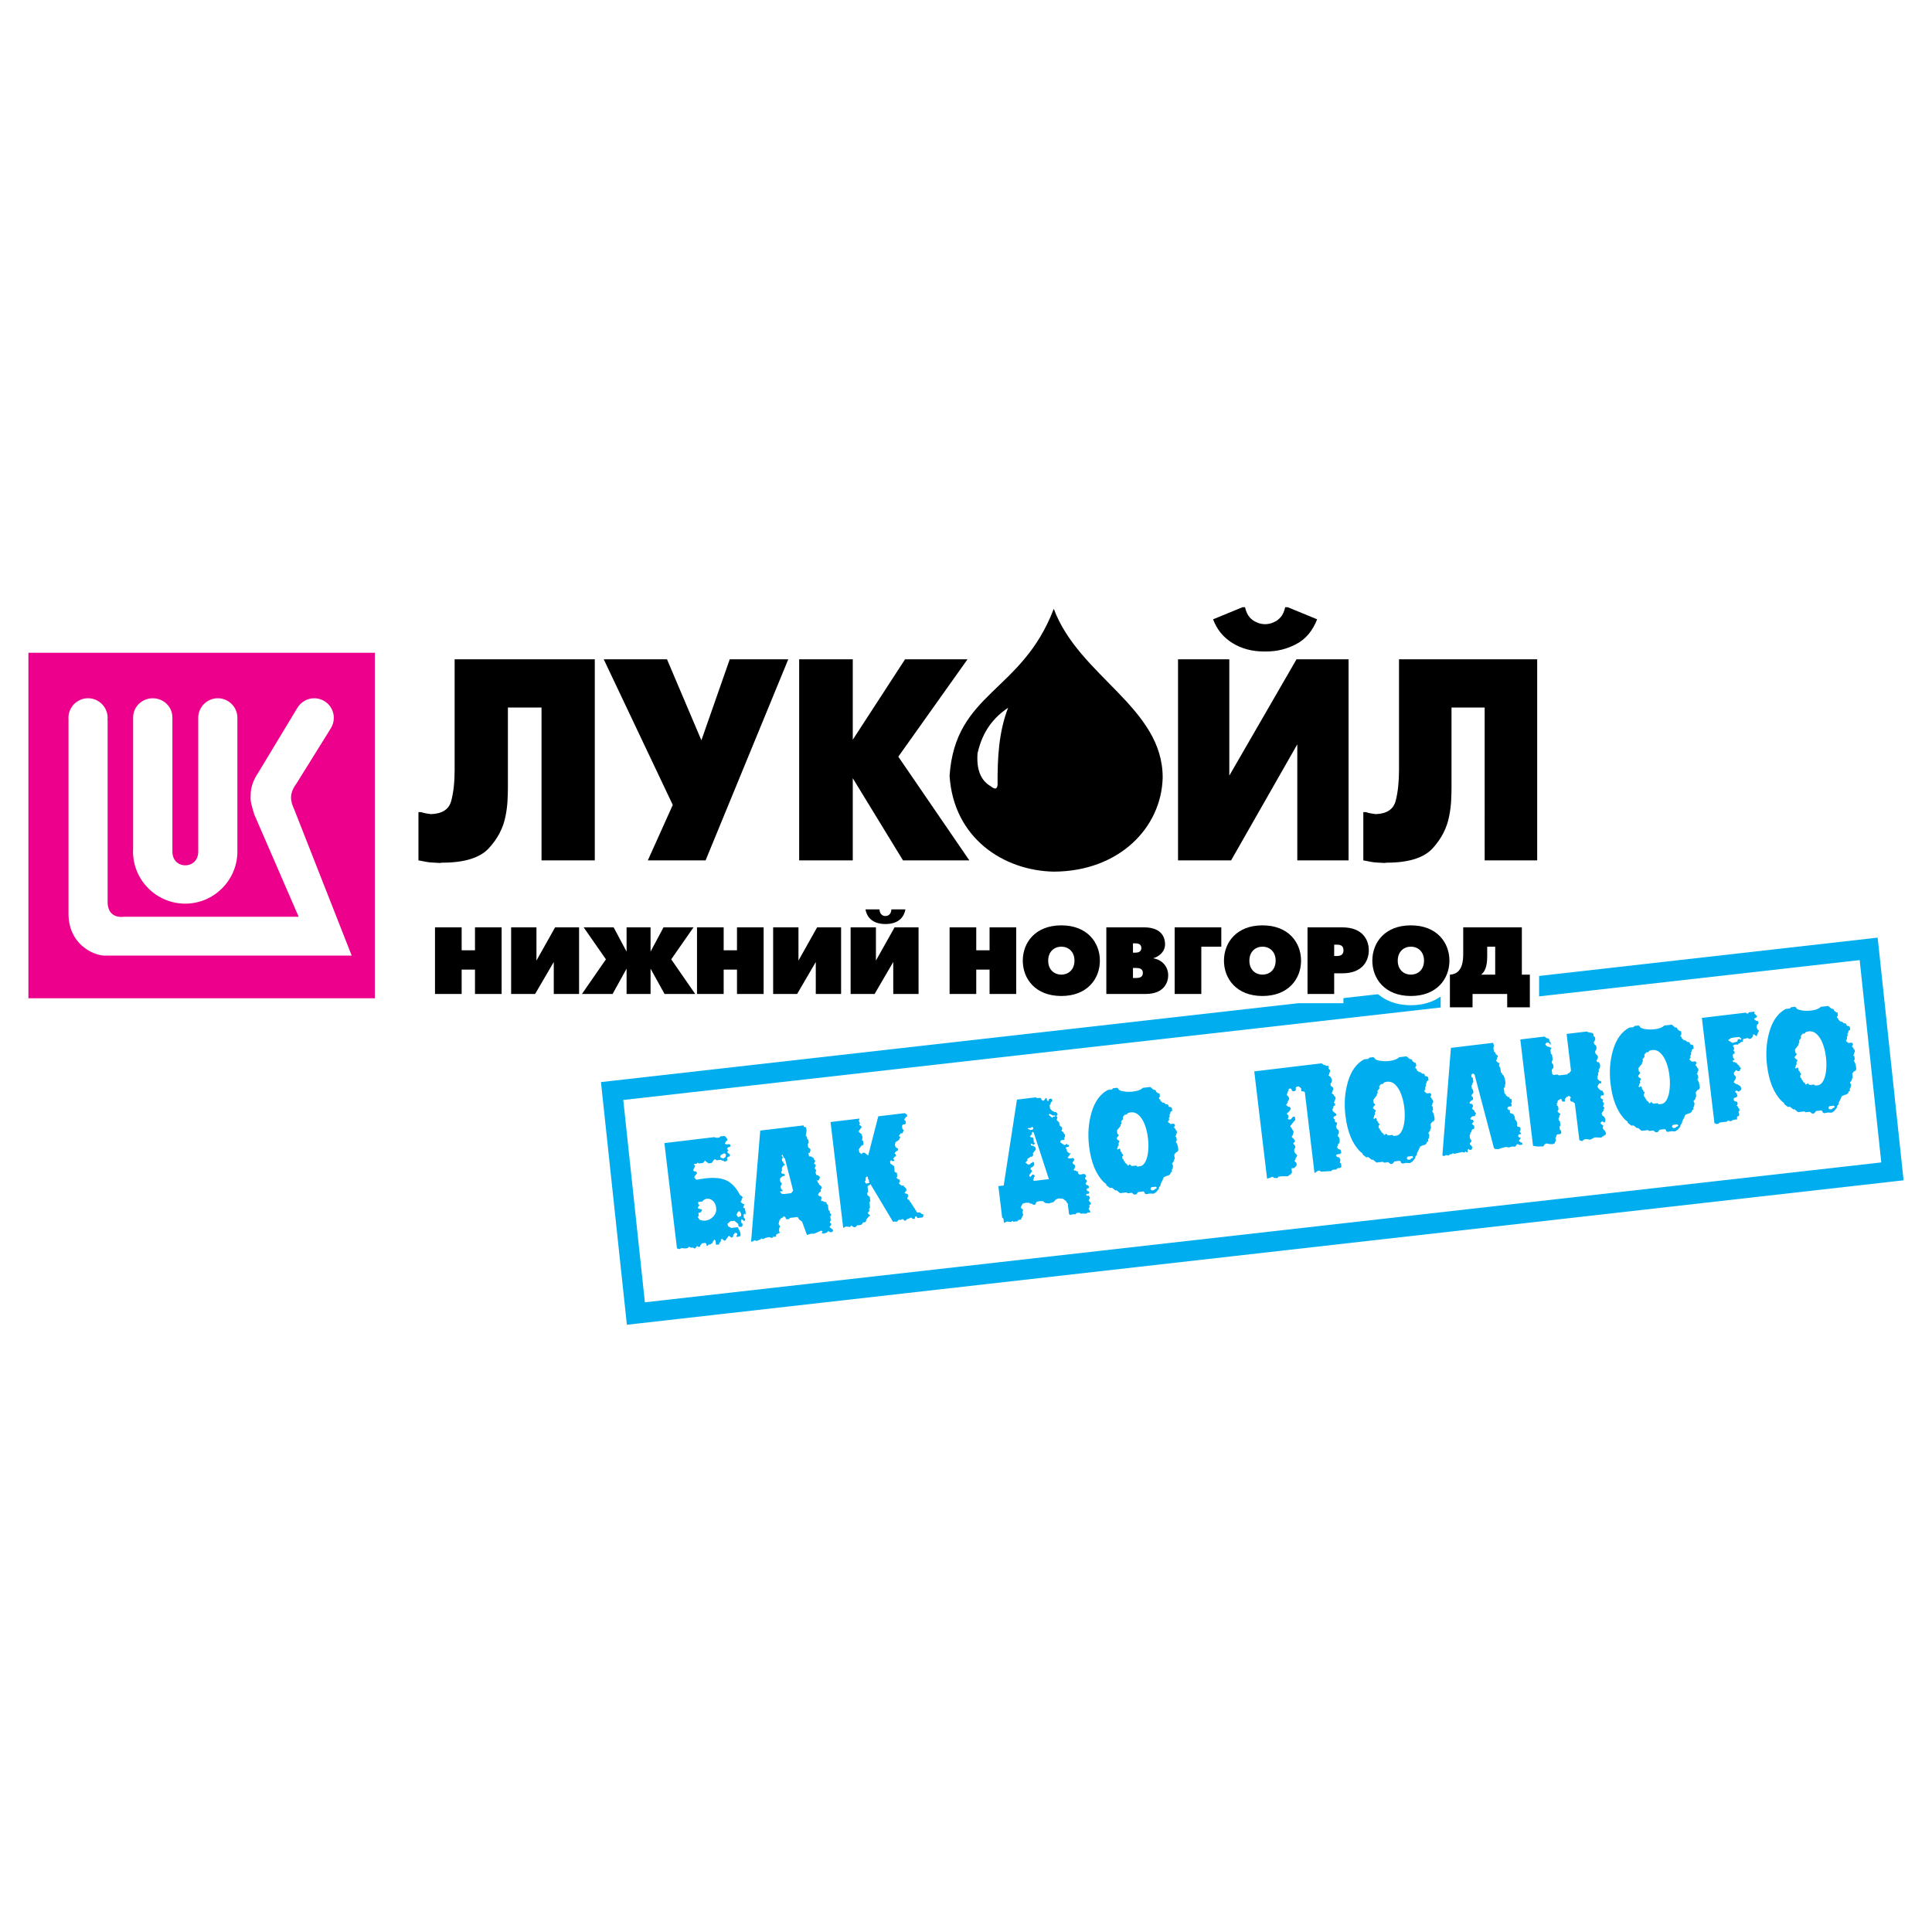
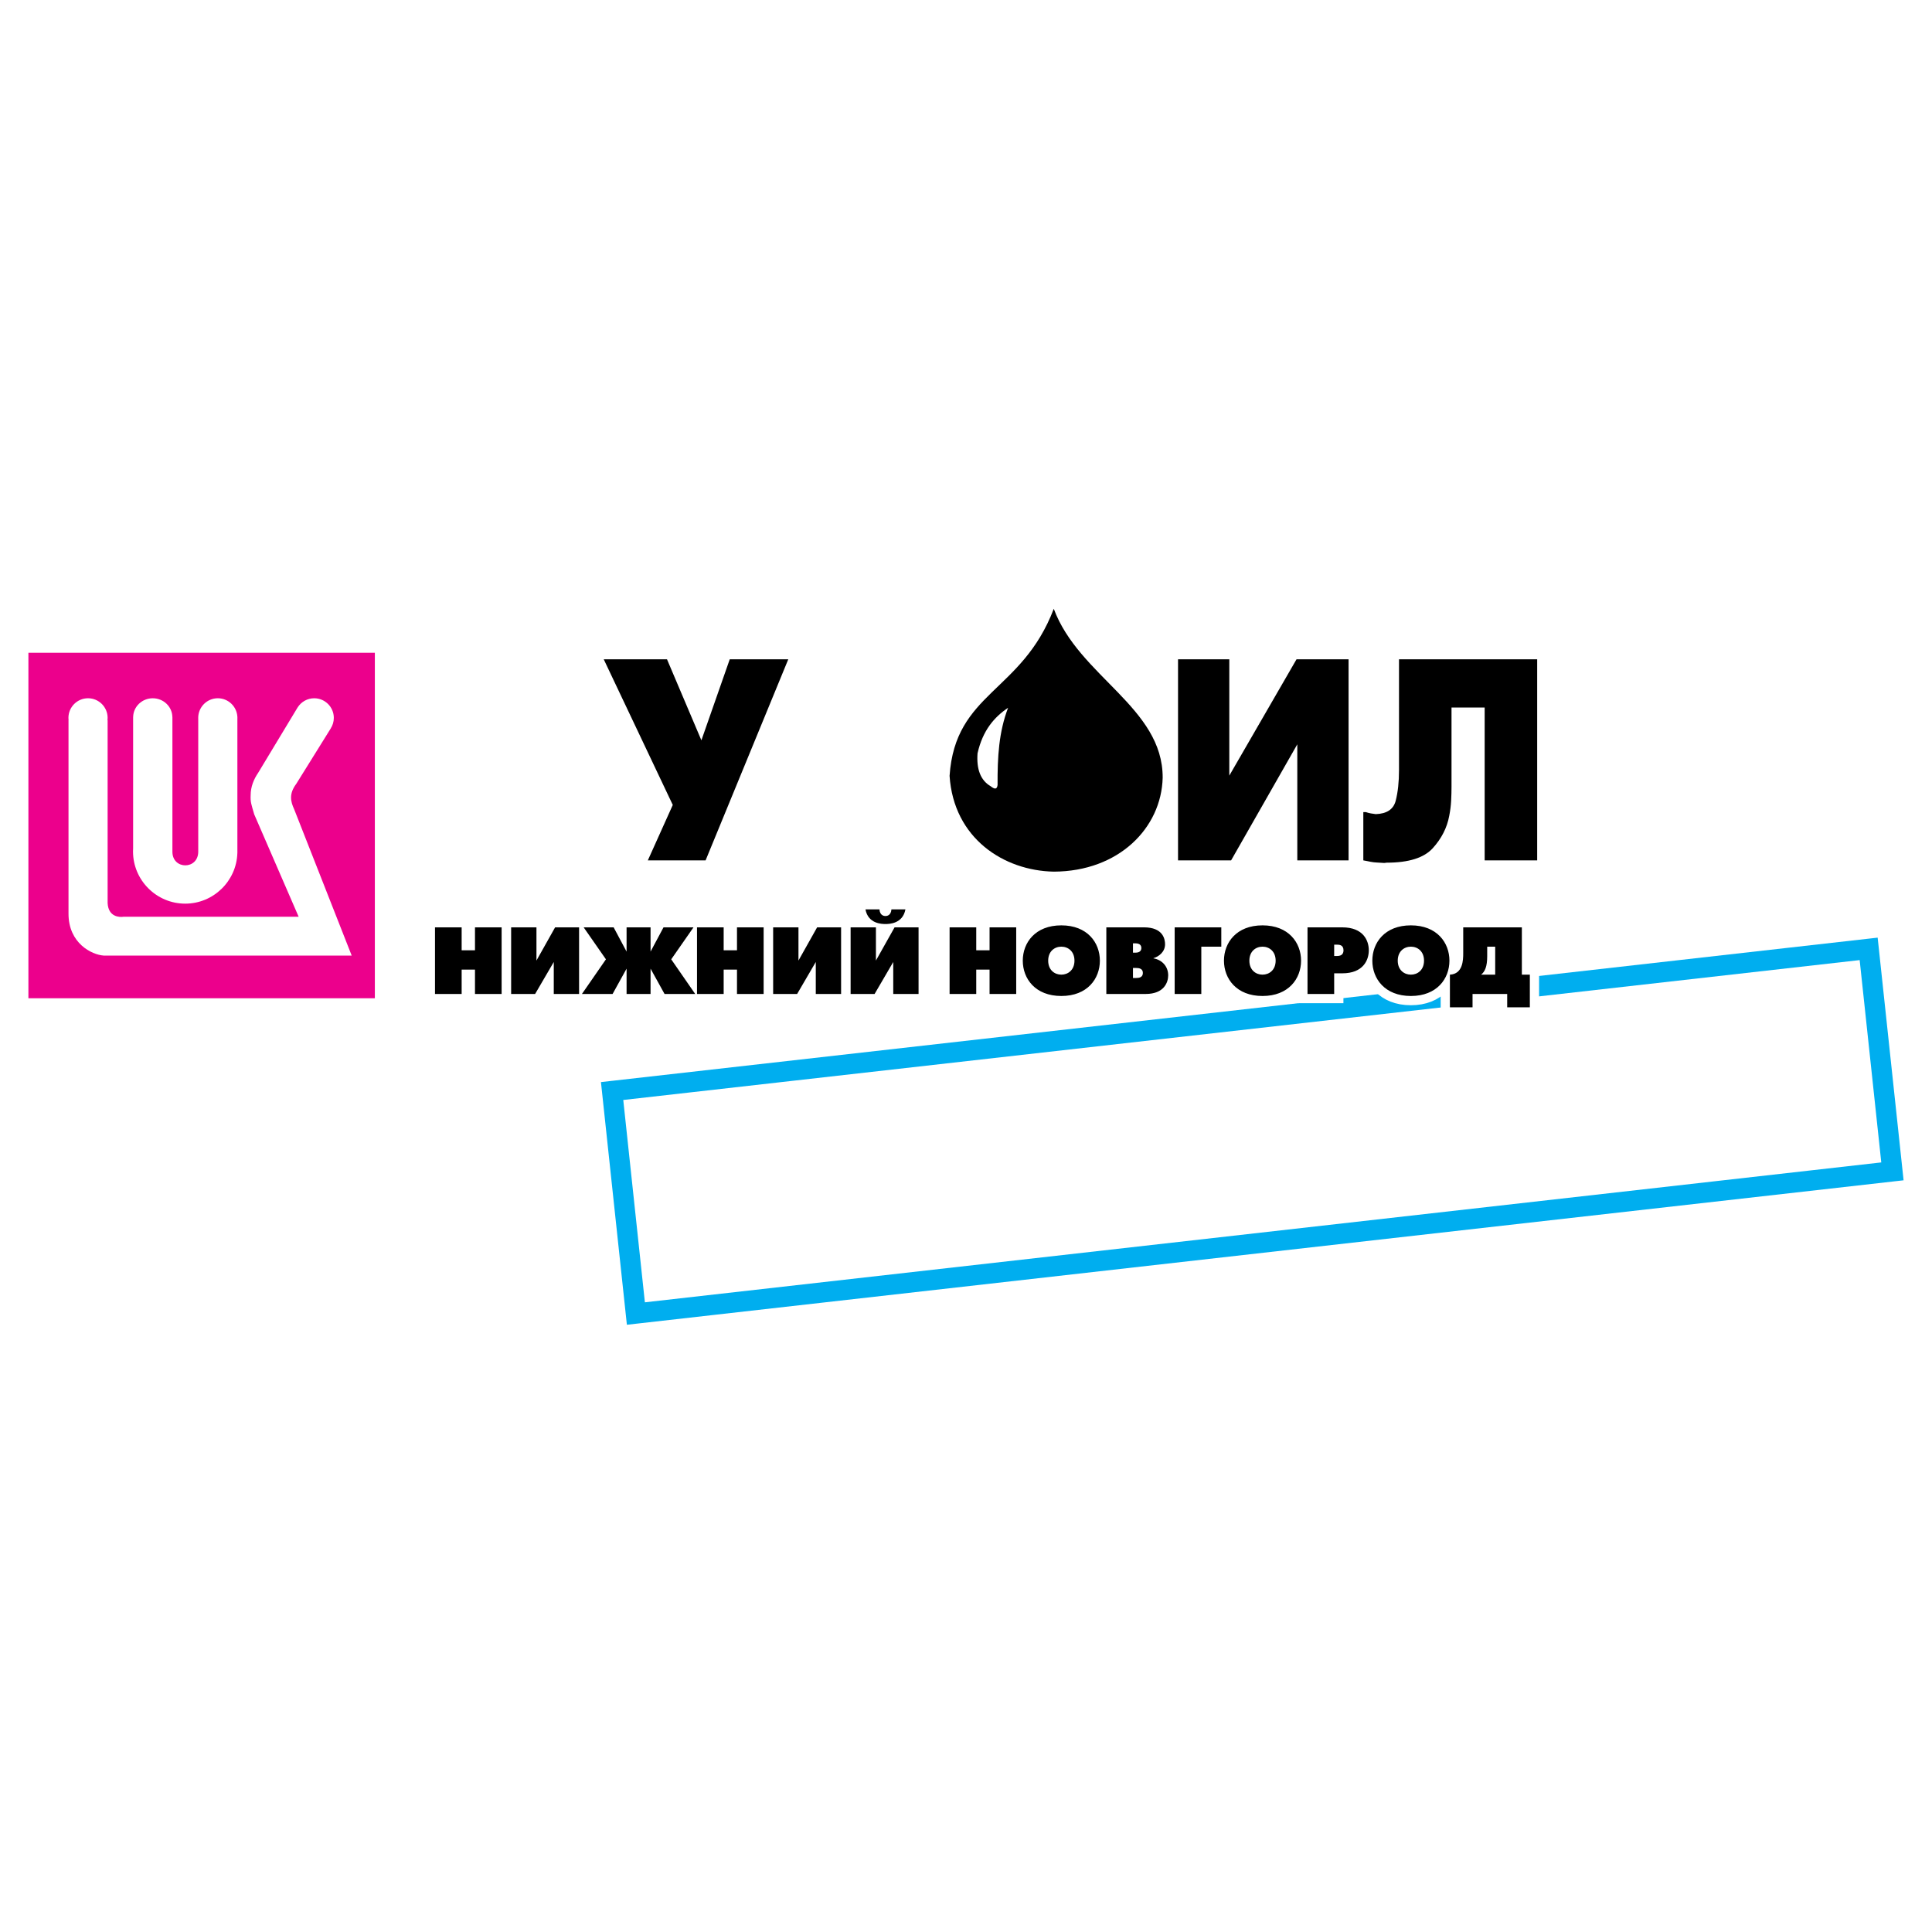
<svg xmlns="http://www.w3.org/2000/svg" version="1.0" id="Layer_1" x="0px" y="0px" width="192.756px" height="192.756px" viewBox="0 0 192.756 192.756" enable-background="new 0 0 192.756 192.756" xml:space="preserve">
  <g>
    <polygon fill-rule="evenodd" clip-rule="evenodd" fill="#FFFFFF" points="0,0 192.756,0 192.756,192.756 0,192.756 0,0  " />
    <path fill="#00AEEF" d="M59.957,107.96l1.002-0.113l125.367-14.184l1.008-0.114l0.109,1.013l2.371,22.199l0.107,0.999l-1.002,0.113   L63.553,132.058l-1.009,0.114l-0.108-1.014l-2.372-22.198L59.957,107.96L59.957,107.96z M62.183,109.745l2.157,20.187   l123.355-13.957l-2.156-20.186L62.183,109.745L62.183,109.745z" />
    <path fill-rule="evenodd" clip-rule="evenodd" d="M105.135,60.739c-3.184,8.367-9.834,8.305-10.396,16.672   c0.41,6.245,5.419,9.459,10.396,9.553c6.488-0.021,10.736-4.358,10.865-9.366C116.031,70.574,107.633,67.483,105.135,60.739   L105.135,60.739z" />
    <path fill-rule="evenodd" clip-rule="evenodd" d="M153.365,65.777V85.84h-0.256h-4.984V70.592h-3.307v7.911   c0,0.419-0.012,0.878-0.037,1.375c-0.025,0.498-0.09,1.003-0.191,1.519c-0.219,1.186-0.766,2.261-1.641,3.225   c-0.873,0.964-2.402,1.447-4.59,1.447l-0.254,0.029c-0.271-0.018-0.512-0.032-0.725-0.043c-0.213-0.01-0.42-0.032-0.623-0.072   c-0.119-0.018-0.238-0.043-0.357-0.072c-0.117-0.028-0.244-0.053-0.381-0.071v-4.815h0.254c0.168,0.057,0.334,0.1,0.496,0.129   s0.328,0.054,0.496,0.072c1.104-0.039,1.764-0.484,1.984-1.333c0.219-0.849,0.33-1.867,0.33-3.053V65.777h0.254H153.365   L153.365,65.777z" />
-     <path fill-rule="evenodd" clip-rule="evenodd" d="M123.959,60.584h0.256c0.104,0.44,0.258,0.774,0.463,1.003   c0.205,0.229,0.428,0.391,0.668,0.487c0.154,0.075,0.309,0.129,0.463,0.158s0.293,0.043,0.412,0.043s0.256-0.014,0.41-0.043   s0.309-0.083,0.463-0.158c0.24-0.097,0.463-0.258,0.668-0.487c0.207-0.229,0.359-0.562,0.463-1.003h0.258l2.928,1.204   c-0.445,1.146-1.133,1.967-2.068,2.465c-0.934,0.498-1.93,0.745-2.992,0.745h-0.258c-1.182,0-2.227-0.283-3.135-0.845   c-0.91-0.562-1.553-1.351-1.928-2.365L123.959,60.584L123.959,60.584z" />
    <polygon fill-rule="evenodd" clip-rule="evenodd" points="122.648,65.777 122.648,77.385 129.355,65.777 129.611,65.777    134.547,65.777 134.547,85.84 134.289,85.84 129.432,85.84 129.432,74.261 122.828,85.84 122.57,85.84 117.533,85.84    117.533,65.777 117.791,65.777 122.648,65.777  " />
-     <polygon fill-rule="evenodd" clip-rule="evenodd" points="79.733,65.777 79.992,65.777 85.081,65.777 85.081,73.802 90.299,65.777    90.559,65.777 96.53,65.777 89.624,75.493 96.711,85.84 96.452,85.84 90.091,85.84 85.081,77.643 85.081,85.84 84.821,85.84    79.733,85.84 79.733,65.777  " />
    <polygon fill-rule="evenodd" clip-rule="evenodd" points="67.123,80.309 60.234,65.777 60.496,65.777 66.546,65.777 69.978,73.86    72.807,65.777 73.068,65.777 78.647,65.777 70.397,85.84 70.135,85.84 64.634,85.84 67.123,80.309  " />
-     <path fill-rule="evenodd" clip-rule="evenodd" d="M59.342,65.777V85.84h-0.258h-5.056V70.592h-3.354v7.911   c0,0.419-0.013,0.878-0.039,1.375c-0.025,0.498-0.09,1.003-0.193,1.519c-0.223,1.186-0.777,2.261-1.664,3.225   s-2.438,1.447-4.656,1.447l-0.258,0.029c-0.274-0.018-0.52-0.032-0.735-0.043c-0.216-0.01-0.426-0.032-0.632-0.072   c-0.12-0.018-0.242-0.043-0.362-0.072c-0.119-0.028-0.248-0.053-0.386-0.071v-4.815h0.257c0.171,0.057,0.339,0.1,0.503,0.129   s0.332,0.054,0.503,0.072c1.119-0.039,1.79-0.484,2.012-1.333c0.223-0.849,0.335-1.867,0.335-3.053V65.777h0.258H59.342   L59.342,65.777z" />
    <path fill-rule="evenodd" clip-rule="evenodd" fill="#FFFFFF" d="M100.578,70.613c-1.377,0.938-2.527,2.238-3.049,4.545   c-0.114,1.565,0.287,2.69,1.311,3.286c0.354,0.282,0.627,0.362,0.688-0.116C99.514,75.529,99.65,73.043,100.578,70.613   L100.578,70.613z" />
    <polygon fill-rule="evenodd" clip-rule="evenodd" fill="#EC008C" points="2.834,65.127 37.399,65.127 37.399,99.596 2.834,99.596    2.834,65.127  " />
    <path fill-rule="evenodd" clip-rule="evenodd" fill="#FFFFFF" d="M19.779,84.963V71.737c-0.002-0.039-0.003-0.077-0.003-0.116   c0-1.078,0.878-1.956,1.955-1.956c1.041,0,1.896,0.821,1.952,1.849h0.001v0.033c0.001,0.025,0.002,0.049,0.002,0.074   c0,0.024-0.001,0.049-0.002,0.073v13.195c0,0.021,0.001,0.042,0.001,0.062s0,0.042-0.001,0.062v0.099h-0.002   c-0.085,2.793-2.39,5.045-5.204,5.045c-2.867,0-5.206-2.339-5.206-5.206c0-0.108,0.004-0.215,0.01-0.322V71.521h0.004   c0.021-1.025,0.891-1.855,1.955-1.855s1.933,0.83,1.955,1.855h0.005v13.437C17.182,86.793,19.785,86.796,19.779,84.963   L19.779,84.963z" />
    <path fill-rule="evenodd" clip-rule="evenodd" fill="#FFFFFF" d="M29.558,78.205c-0.75,1.001-0.562,1.772-0.217,2.515l5.749,14.621   H10.542c-0.043,0.002-0.089,0.002-0.137,0h-0.059v-0.003c-1.187-0.08-3.52-1.222-3.511-4.194V71.855h0.006   c-0.009-0.077-0.014-0.155-0.014-0.234c0-1.078,0.878-1.956,1.955-1.956s1.955,0.878,1.955,1.956c0,0.079-0.005,0.157-0.014,0.234   h0.014v18.241c0.07,1.395,1.182,1.433,1.598,1.368h17.461l-4.433-10.217c-0.276-0.97-0.393-1.208-0.355-1.919   c0-0.822,0.311-1.586,0.746-2.219l3.945-6.537l0.002,0.001c0.348-0.545,0.958-0.907,1.649-0.907c1.077,0,1.955,0.878,1.955,1.956   c0,0.384-0.112,0.742-0.304,1.044l0.003,0.002L29.558,78.205L29.558,78.205z" />
    <path fill="none" stroke="#FFFFFF" stroke-width="1.845" stroke-miterlimit="2.613" d="M43.4,99.169h2.659v-2.431h1.33v2.431   h2.658v-6.646h-2.658v2.288h-1.33v-2.288H43.4V99.169L43.4,99.169z M50.996,92.522v6.646h2.393l1.861-3.19v3.19h2.525v-6.646   h-2.392l-1.861,3.313v-3.313H50.996L50.996,92.522z M62.514,99.169h2.393v-2.526l1.396,2.526h3.058l-2.393-3.457l2.222-3.19h-2.991   l-1.292,2.421v-2.421h-2.393v2.421l-1.291-2.421h-2.991l2.222,3.19l-2.395,3.457h3.059l1.396-2.526V99.169L62.514,99.169z    M69.541,99.169h2.659v-2.431h1.329v2.431h2.659v-6.646h-2.659v2.288h-1.329v-2.288h-2.659V99.169L69.541,99.169z M77.137,92.522   v6.646h2.393l1.861-3.19v3.19h2.525v-6.646h-2.392l-1.861,3.313v-3.313H77.137L77.137,92.522z M84.866,92.522v6.646h2.393   l1.861-3.19v3.19h2.525v-6.646h-2.393l-1.861,3.313v-3.313H84.866L84.866,92.522z M88.341,92.19c0.38,0,1.728-0.029,1.994-1.463   h-1.396c-0.047,0.646-0.494,0.665-0.598,0.665s-0.551-0.019-0.598-0.665h-1.396C86.613,92.161,87.961,92.19,88.341,92.19   L88.341,92.19z M94.741,99.169h2.659v-2.431h1.329v2.431h2.658v-6.646h-2.658v2.288h-1.329v-2.288h-2.659V99.169L94.741,99.169z    M105.889,99.37c2.602,0,3.846-1.73,3.846-3.524c0-1.795-1.244-3.523-3.846-3.523s-3.846,1.728-3.846,3.523   C102.043,97.64,103.287,99.37,105.889,99.37L105.889,99.37z M105.889,97.241c-0.676,0-1.311-0.465-1.311-1.396   c0-0.931,0.635-1.396,1.311-1.396c0.674,0,1.311,0.465,1.311,1.396C107.199,96.776,106.562,97.241,105.889,97.241L105.889,97.241z    M110.379,92.522v6.646h3.932c1.842,0,2.24-1.178,2.24-1.852c0-0.902-0.617-1.557-1.471-1.7v-0.019   c0.551-0.161,1.158-0.636,1.158-1.386c0-0.513-0.199-1.69-2.107-1.69H110.379L110.379,92.522z M113.037,95.048v-0.931h0.248   c0.465,0,0.588,0.237,0.588,0.465s-0.123,0.465-0.588,0.465H113.037L113.037,95.048z M113.037,97.574v-0.998h0.324   c0.256,0,0.664,0.047,0.664,0.494c0,0.466-0.418,0.504-0.664,0.504H113.037L113.037,97.574z M117.197,99.169h2.658V94.45h1.994   v-1.928h-4.652V99.169L117.197,99.169z M125.961,99.37c2.602,0,3.846-1.73,3.846-3.524c0-1.795-1.244-3.523-3.846-3.523   s-3.846,1.728-3.846,3.523C122.115,97.64,123.359,99.37,125.961,99.37L125.961,99.37z M125.961,97.241   c-0.674,0-1.311-0.465-1.311-1.396c0-0.931,0.637-1.396,1.311-1.396s1.311,0.465,1.311,1.396   C127.271,96.776,126.635,97.241,125.961,97.241L125.961,97.241z M130.451,99.169h2.66v-2.061h0.807   c2.107,0,2.648-1.339,2.648-2.298c0-0.949-0.531-2.288-2.648-2.288h-3.467V99.169L130.451,99.169z M133.111,94.25h0.295   c0.217,0,0.635,0.028,0.635,0.56c0,0.266-0.104,0.57-0.635,0.57h-0.295V94.25L133.111,94.25z M140.764,99.37   c2.602,0,3.846-1.73,3.846-3.524c0-1.795-1.244-3.523-3.846-3.523s-3.846,1.728-3.846,3.523   C136.918,97.64,138.162,99.37,140.764,99.37L140.764,99.37z M140.764,97.241c-0.674,0-1.311-0.465-1.311-1.396   c0-0.931,0.637-1.396,1.311-1.396s1.311,0.465,1.311,1.396C142.074,96.776,141.438,97.241,140.764,97.241L140.764,97.241z    M145.986,92.522v2.573c0,0.693-0.029,2.08-1.328,2.146v3.259h2.258v-1.331h3.457v1.331h2.26v-3.259h-0.797v-4.719H145.986   L145.986,92.522z M148.379,94.45h0.797v2.791h-1.404c0.381-0.304,0.607-0.797,0.607-1.852V94.45L148.379,94.45z" />
    <path fill-rule="evenodd" clip-rule="evenodd" d="M43.4,99.169h2.659v-2.431h1.33v2.431h2.658v-6.646h-2.658v2.288h-1.33v-2.288   H43.4V99.169L43.4,99.169z M50.996,92.522v6.646h2.393l1.861-3.19v3.19h2.525v-6.646h-2.392l-1.861,3.313v-3.313H50.996   L50.996,92.522z M62.514,99.169h2.393v-2.526l1.396,2.526h3.058l-2.393-3.457l2.222-3.19h-2.991l-1.292,2.421v-2.421h-2.393v2.421   l-1.291-2.421h-2.991l2.222,3.19l-2.395,3.457h3.059l1.396-2.526V99.169L62.514,99.169z M69.541,99.169h2.659v-2.431h1.329v2.431   h2.659v-6.646h-2.659v2.288h-1.329v-2.288h-2.659V99.169L69.541,99.169z M77.137,92.522v6.646h2.393l1.861-3.19v3.19h2.525v-6.646   h-2.392l-1.861,3.313v-3.313H77.137L77.137,92.522z M84.866,92.522v6.646h2.393l1.861-3.19v3.19h2.525v-6.646h-2.393l-1.861,3.313   v-3.313H84.866L84.866,92.522z M88.341,92.19c0.38,0,1.728-0.029,1.994-1.463h-1.396c-0.047,0.646-0.494,0.665-0.598,0.665   s-0.551-0.019-0.598-0.665h-1.396C86.613,92.161,87.961,92.19,88.341,92.19L88.341,92.19z M94.741,99.169h2.659v-2.431h1.329v2.431   h2.658v-6.646h-2.658v2.288h-1.329v-2.288h-2.659V99.169L94.741,99.169z M105.889,99.37c2.602,0,3.846-1.73,3.846-3.524   c0-1.795-1.244-3.523-3.846-3.523s-3.846,1.728-3.846,3.523C102.043,97.64,103.287,99.37,105.889,99.37L105.889,99.37z    M105.889,97.241c-0.676,0-1.311-0.465-1.311-1.396c0-0.931,0.635-1.396,1.311-1.396c0.674,0,1.311,0.465,1.311,1.396   C107.199,96.776,106.562,97.241,105.889,97.241L105.889,97.241z M110.379,92.522v6.646h3.932c1.842,0,2.24-1.178,2.24-1.852   c0-0.902-0.617-1.557-1.471-1.7v-0.019c0.551-0.161,1.158-0.636,1.158-1.386c0-0.513-0.199-1.69-2.107-1.69H110.379L110.379,92.522   z M113.037,95.048v-0.931h0.248c0.465,0,0.588,0.237,0.588,0.465s-0.123,0.465-0.588,0.465H113.037L113.037,95.048z    M113.037,97.574v-0.998h0.324c0.256,0,0.664,0.047,0.664,0.494c0,0.466-0.418,0.504-0.664,0.504H113.037L113.037,97.574z    M117.197,99.169h2.658V94.45h1.994v-1.928h-4.652V99.169L117.197,99.169z M125.961,99.37c2.602,0,3.846-1.73,3.846-3.524   c0-1.795-1.244-3.523-3.846-3.523s-3.846,1.728-3.846,3.523C122.115,97.64,123.359,99.37,125.961,99.37L125.961,99.37z    M125.961,97.241c-0.674,0-1.311-0.465-1.311-1.396c0-0.931,0.637-1.396,1.311-1.396s1.311,0.465,1.311,1.396   C127.271,96.776,126.635,97.241,125.961,97.241L125.961,97.241z M130.451,99.169h2.66v-2.061h0.807   c2.107,0,2.648-1.339,2.648-2.298c0-0.949-0.531-2.288-2.648-2.288h-3.467V99.169L130.451,99.169z M133.111,94.25h0.295   c0.217,0,0.635,0.028,0.635,0.56c0,0.266-0.104,0.57-0.635,0.57h-0.295V94.25L133.111,94.25z M140.764,99.37   c2.602,0,3.846-1.73,3.846-3.524c0-1.795-1.244-3.523-3.846-3.523s-3.846,1.728-3.846,3.523   C136.918,97.64,138.162,99.37,140.764,99.37L140.764,99.37z M140.764,97.241c-0.674,0-1.311-0.465-1.311-1.396   c0-0.931,0.637-1.396,1.311-1.396s1.311,0.465,1.311,1.396C142.074,96.776,141.438,97.241,140.764,97.241L140.764,97.241z    M145.986,92.522v2.573c0,0.693-0.029,2.08-1.328,2.146v3.259h2.258v-1.331h3.457v1.331h2.26v-3.259h-0.797v-4.719H145.986   L145.986,92.522z M148.379,94.45h0.797v2.791h-1.404c0.381-0.304,0.607-0.797,0.607-1.852V94.45L148.379,94.45z" />
-     <path fill-rule="evenodd" clip-rule="evenodd" fill="#00AEEF" d="M72.833,115.292l-0.089,0.112l-0.12,0.015l-0.09,0.117   l0.024,0.204l-0.088,0.117l-0.208,0.025l-0.113-0.094l-0.105,0.013l-0.13-0.087l-0.414,0.05l-0.113-0.091l-0.132,0.016   l-0.257,0.344l-0.309,0.037l-0.361-0.271l-0.184,0.229l-0.422,0.051l-0.117-0.088l-0.091,0.113l-0.309,0.036l0.121,0.135   l-0.015,0.124l-0.054,0.171l-0.088,0.115l0.013,0.105l0.113,0.088l0.103-0.012l0.118,0.09l0.014,0.12l-0.184,0.229l-0.085,0.145   l0.122,0.165l0.115,0.091c0.204-0.045,0.491-0.092,0.867-0.137c0.915-0.108,1.627-0.035,2.143,0.217   c0.513,0.252,0.953,0.731,1.32,1.432l0.245,0.18l0.012,0.103l-0.091,0.133l0.012,0.101l-0.104,0.117l0.013,0.105l0.246,0.177   l0.103-0.012l-0.105,0.37l0.189,0.082l-0.034,0.091l0.068,0.189l0.009,0.326l-0.115-0.09l-0.094,0.115l0.037,0.31l0.118,0.088   l0.012,0.105l-0.091,0.13l-0.245-0.197l-0.09,0.118l0.026,0.223l0.115,0.089l0.025,0.208l-0.09,0.112l-0.207,0.025l-0.115-0.089   l-0.025-0.208l-0.366-0.314l-0.411,0.034l-0.301,0.272l0.075,0.232l0.307,0.172l0.633-0.075l0.049,0.056l0.218,0.449l0.037,0.31   l-0.091,0.112l-0.323,0.039l-0.012-0.101l0.091-0.115l-0.013-0.105l-0.115-0.088l-0.101,0.012l-0.184,0.23l0.012,0.104   l-0.088,0.112l-0.105,0.013l-0.248-0.177l-0.358,0.476l-0.103,0.013l-0.245-0.197l-0.091,0.132l0.012,0.104l-0.179,0.23   l0.012,0.103l-0.329,0.04l-0.049-0.412l-0.115-0.108l-0.182,0.248l0.013,0.105l-0.101,0.012l-0.091,0.113l-0.218,0.026   l-0.093,0.115l-0.103,0.012l-0.024-0.203l-0.113-0.093l-0.309,0.036l-0.198,0.232l0.012,0.104l-0.206,0.024l-0.115-0.091   l-0.181,0.233l-0.104,0.012l-0.13-0.091l-0.206,0.024l-0.116-0.091l-0.101,0.013l-0.093,0.115l-0.28,0.033l-0.332-0.037   l-0.224,0.104l-0.236-0.076l-1.255-10.503l4.991-0.597l0.092,0.046l0.18,0.023l0.223-0.026l0.093-0.113l0.41-0.049l0.115,0.088   l0.141,0.16l0.05,0.19l-0.151,0.107l-0.107,0.225l0.08,0.062l0.185,0.008l0.204-0.024l0.085,0.109l-0.05,0.185l-0.189,0.022   l-0.103,0.162l0.14,0.147l-0.108,0.117l0.012,0.105l0.247,0.191L72.833,115.292L72.833,115.292z M69.618,120.469l0.012,0.101   l0.101-0.012l0.115,0.091l0.105-0.013l0.113,0.094l-0.18,0.242l-0.204,0.024l0.037,0.31l-0.108,0.117l0.197,0.277   c0.198,0.076,0.398,0.102,0.594,0.078c0.272-0.032,0.512-0.153,0.719-0.357c0.204-0.205,0.317-0.423,0.337-0.651   c0.001-0.14,0-0.236-0.006-0.283c-0.035-0.287-0.144-0.513-0.325-0.68c-0.184-0.165-0.383-0.232-0.6-0.207   c-0.157,0.019-0.281,0.083-0.377,0.194l-0.083,0.082l-0.412,0.049l0.026,0.224l0.115,0.088L69.618,120.469L69.618,120.469z    M73.585,120.963l-0.106,0.236l0.164,0.249l0.298-0.128l0.002-0.236l-0.131-0.223l-0.092-0.02L73.585,120.963L73.585,120.963z    M71.914,115.24l-0.054,0.155l0.058,0.107l0.262,0.076l0.194-0.131l0.043-0.154l-0.005-0.148l-0.159-0.083L71.914,115.24   L71.914,115.24z M80.629,114.465l0.228,0.184l-0.006,0.178l-0.069,0.188l-0.128,0.03l0.068,0.32l0.224,0.021l0.248,0.177   l0.015,0.12l0.112,0.089l-0.011,0.136l-0.11,0.225l0.139,0.013l0.049,0.186l-0.109,0.207l0.167,0.279l-0.088,0.117l0.08,0.289   l0.168,0.037l0.198,0.155l-0.038,0.184l-0.099,0.176l-0.209-0.005l0.112,0.091l0.015,0.12l0.117,0.088l0.013,0.104l0.228,0.182   l0.025,0.208l-0.086,0.13l0.024,0.206l-0.103,0.013l-0.182,0.228l0.013,0.105l0.113,0.092l0.105-0.013l0.125,0.179l-0.074,0.247   l0.115,0.092l0.101-0.013l0.118,0.093l0.117-0.014l0.113,0.089l0.014,0.117l0.118,0.093l0.062,0.515l0.117,0.105l0.024,0.206   l0.113,0.092l0.012,0.105l-0.088,0.112l0.051,0.424l-0.09,0.118l0.012,0.101l0.115,0.09l0.012,0.104l-0.183,0.243l0.346,0.272   l0.012,0.103l-0.088,0.117l-0.208,0.025l-0.113-0.094l-0.117,0.015l-0.093,0.118l-0.358,0.1l-0.173-0.071l0.119-0.131l-0.146-0.103   l-0.411,0.184l-0.298,0.125l-0.327,0.009l-0.391,0.125l-0.486-1.327l-0.346-0.271l-0.013-0.104l-0.113-0.092l-0.736,0.088   l-0.09,0.115l-0.221,0.026l-0.115-0.091l-0.012-0.1l-0.118-0.094l-0.101,0.013l-0.09,0.117l-0.105,0.013l-0.194,0.229l-0.089,0.382   l0.164,0.249l-0.09,0.117l-0.037,0.315l0.099,0.21l-0.105,0.013l-0.293,0.169l0.021,0.177l-0.324,0.038l-0.088,0.115l-0.281-0.101   l-0.32,0.068l-0.338,0.145l-0.118-0.09l-0.105,0.116l-0.368,0.151l-0.25-0.077l-0.107,0.12l-0.204,0.024l0.912-11.081l4.329-0.518   l0.018,0.147l0.213,0.034l0.064,0.29l-0.031,0.243l-0.054,0.32l0.118,0.088l0.026,0.223l0.116,0.094l0.037,0.309l-0.091,0.112   L80.629,114.465L80.629,114.465z M78.059,115.189l-0.089,0.13l0.116,0.094l0.012,0.101l-0.09,0.115l0.024,0.206l0.115,0.09   l0.015,0.121l0.113,0.088l0.012,0.104l-0.178,0.113l-0.109,0.234l0.024,0.206l-0.086,0.13l0.012,0.103l0.113,0.089l0.121-0.015   l0.115,0.094l0.012,0.103l-0.259,0.076l-0.219,0.189l-0.019,0.196l0.067,0.203l0.114,0.06l-0.01,0.165l-0.093,0.115l0.011,0.193   l0.028,0.131l0.118,0.093l0.045,0.129l-0.164,0.002l-0.115,0.062l0.105,0.106l0.1,0.104l0.183,0.011l0.733-0.087l0.196-0.25   l-0.815-3.201l-0.118-0.091L78.059,115.189L78.059,115.189z M84.127,122.512l-1.263-10.567l2.896-0.347l-0.077,0.233l0.123,0.254   l-0.093,0.115l0.117,0.088l0.152,0.146l-0.115,0.163l-0.181,0.233l0.014,0.12l0.23,0.179l0.125,0.298l-0.05,0.335l0.115,0.091   l0.037,0.309l-0.091,0.113l-0.106,0.012l-0.27,0.361l0.037,0.309l0.235,0.198l0.087-0.13l0.208-0.024l0.362,0.285l1.008-3.911   l2.632-0.314l0.228,0.137l0.024,0.206l-0.105,0.013l-0.177,0.245l0.012,0.101l0.113,0.094l0.024,0.203l-0.088,0.117l-0.209,0.025   l-0.088,0.114l0.039,0.324l0.113,0.093l0.012,0.102l-0.088,0.114l0.012,0.105l-0.223,0.027l-0.177,0.242l0.115,0.091l0.012,0.103   l-0.09,0.115l0.012,0.104l-0.105,0.013l-0.089,0.112l-0.103,0.013l-0.104,0.134l-0.047,0.232l0.07,0.213l0.274,0.173l-0.08,0.209   l-0.118,0.014l-0.182,0.229l0.118,0.093l0.024,0.203l-0.105,0.013l-0.182,0.243l0.118,0.093l0.012,0.104l-0.206,0.024l-0.115-0.091   l-0.108,0.117l0.025,0.206l0.132,0.089l0.248,0.18l0.027,0.223l0.017,0.312l0.119,0.103l0.103-0.012l0.049,0.412l-0.091,0.115   l0.233,0.181l0.101-0.012l0.025,0.218l-0.087,0.118l0.012,0.103l0.243,0.18l0.203-0.024l0.012,0.104l0.235,0.195l0.025,0.209   l-0.185,0.229l0.118,0.093l0.103-0.013l0.114,0.101l0.025,0.209l-0.088,0.112l0.012,0.105l0.23,0.179l0.015,0.12l0.13,0.09   l0.013,0.105l0.112,0.088l0.012,0.103l0.116,0.094l0.012,0.101l0.12,0.104l0.012,0.104l0.113,0.089l0.013,0.105l0.115,0.091   l0.223-0.027l0.23,0.182l0.103-0.012l0.026,0.218l-0.09,0.118l-0.533,0.062l-0.012-0.104l-0.113-0.089l-0.093,0.113l0.012,0.105   l-0.081,0.052l-0.074,0.009l-0.155-0.054l-0.053-0.07l-0.107-0.003l-0.11,0.078l-0.144,0.045l-0.112,0.043l-0.09,0.118   l-0.057,0.021l-0.061-0.008l-0.113-0.094l-0.025-0.042l-0.164,0.005l-0.036,0.05l-0.091,0.011l-0.088-0.005l-0.047-0.024   l-0.067,0.067l-0.107,0.12l-0.055,0.022l-0.092-0.005l-0.104-0.018l-0.13,0.031l-0.025,0.018l-2.26-3.776l-0.105,0.114   l-0.101,0.012l-0.09,0.118l0.063,0.532l-0.094,0.113l0.025,0.208l0.233,0.179l0.051,0.427l-0.091,0.113l0.063,0.531l-0.093,0.119   l0.024,0.203l-0.178,0.23l0.229,0.196l0.012,0.101l-0.101,0.012l-0.287,0.348l0.013,0.105l-0.089,0.13l-0.208,0.025l-0.179,0.23   l-0.263,0.061l-0.166-0.01l-0.087,0.13l-0.14,0.076l-0.169-0.039l-0.132-0.104l-0.06-0.022l-0.043,0.035l-0.088,0.117l-0.096-0.033   l-0.136-0.016l-0.122-0.016l-0.144,0.047L84.127,122.512L84.127,122.512z M86.694,117.782l-0.006,0.077l0.037,0.056l0.006,0.047   l-0.036,0.076l-0.015,0.002l-0.058-0.009l-0.074,0.024l-0.082,0.04l-0.05-0.024l-0.042,0.005l-0.003-0.029l0.007-0.043   l-0.045-0.029l-0.039-0.067l-0.007-0.062l0.012-0.028l0.084-0.025l-0.02-0.043l0.008-0.058l-0.004-0.031l-0.004-0.03l-0.001-0.015   l-0.003-0.029l0.032-0.123l0.079-0.069l0.076-0.009l0.062,0.142l-0.032,0.108l0.06,0.025l0.047,0.021L86.694,117.782   L86.694,117.782z M101.461,109.707l1.898-0.227l0.115,0.088l0.309-0.037l0.113,0.094l0.012,0.103l0.133,0.087l0.104-0.013   l0.18-0.228l0.105-0.013l0.023,0.203l0.117,0.108l0.086-0.133l-0.012-0.101l0.223-0.026l0.113,0.089l0.014,0.12l-0.178,0.232   l0.012,0.101l-0.107,0.117l0.039,0.324l0.223,0.241l0.256,0.119l0.102-0.013l0.189,0.202l-0.137,0.228l0.111,0.089l-0.084,0.278   l0.135,0.134l0.117,0.092l0.039,0.321l0.242,0.181l0.023,0.203l-0.086,0.133l0.229,0.179l0.012,0.105l0.119,0.091l0.023,0.206   l-0.09,0.13l0.023,0.206l-0.322,0.038l-0.092,0.116l0.012,0.105l0.248,0.177l0.176,0.098l0.234-0.147l0.014,0.118l0.197,0.007   l-0.07,0.187l-0.203,0.024l-0.094,0.116l0.117,0.088l0.025,0.208l0.232,0.212l0.146-0.019l-0.123,0.212l-0.18,0.228l0.113,0.094   l0.195-0.009l0.23-0.042l0.141,0.159l-0.102,0.161l-0.088,0.115l0.012,0.104l0.217,0.181l0.02,0.177l-0.068,0.192l-0.092,0.083   l0.113,0.091l0.105-0.013l0.113,0.089l0.102-0.013l0.025,0.209l0.119,0.107l0.166,0.007l0.262-0.059l0.184,0.051l0.043,0.129   l0.014,0.105l-0.092,0.113l0.012,0.103l0.117,0.093l0.07,0.094l-0.045,0.125l-0.092,0.115l0.014,0.101l0.115,0.093l0.109,0.018   l0.086,0.124l-0.012,0.149l-0.145,0.033l-0.092,0.115l0.057,0.08l0.055,0.071l0.121,0.03l0.055,0.098l-0.029,0.11l-0.129,0.043   l-0.078-0.019l-0.09,0.113l0.115,0.105l0.145-0.032l0.076,0.11l0.055,0.11l-0.031,0.096l-0.092,0.115l0.012,0.101l0.117,0.093   l0.115,0.228l-0.184,0.079l0.016,0.147l0.012,0.086l-0.092,0.118l0.014,0.103l0.117,0.108l0.023,0.203l-0.238-0.015l-0.107,0.101   l-0.207,0.024l-0.184-0.022l-0.203,0.024l-0.117-0.091l-0.18-0.008l-0.145,0.047l-0.09,0.115l-0.15-0.012l-0.162,0.019   l-0.215,0.056l-0.117-0.09l-0.127-1.062l-0.113-0.088l-0.012-0.104l-0.346-0.271l-0.467-0.037l-0.27,0.125l-0.199,0.23   l-0.475,0.148l-0.361-0.049l-0.23-0.179l-0.332-0.005l-0.303,0.08l-0.088,0.115l0.012,0.101l-0.17,0.082l-0.139-0.045l-0.115-0.089   l-0.121,0.015l-0.113-0.091h-0.373l-0.256,0.075l-0.094,0.115l-0.129,0.297l0.234,0.214l-0.057,0.248l0.076,0.284l-0.09,0.117   l-0.141,0.33l-0.238,0.028l-0.102,0.132l-0.41,0.05l-0.117-0.091l-0.088,0.115l-0.439-0.04l-0.299,0.128l-0.051-0.427l-0.129-0.092   l-0.377-3.146l0.531-0.063L101.461,109.707L101.461,109.707z M104.719,111.121l0.352,0.185l0.205-0.024l0.014,0.105l-0.207,0.024   l-0.09,0.112l-0.363-0.285L104.719,111.121L104.719,111.121z M102.963,112.408l0.115,0.09l0.014,0.104L103,112.717l-0.221,0.026   l-0.115-0.091l-0.105,0.013l-0.012-0.103l0.328-0.04L102.963,112.408L102.963,112.408z M103.025,112.923l-0.09,0.112l0.016,0.121   l-0.199,0.229l0.115,0.093l0.121-0.014l0.111,0.091l0.051,0.429l0.117,0.089l-0.092,0.115l-0.1,0.012l-0.133-0.089l-0.104,0.013   l0.012,0.103l0.115,0.094l0.121-0.015l0.229,0.18l0.025,0.218l-0.287,0.348l0.025,0.209l-0.088,0.132l-0.207,0.024l-0.09,0.113   l-0.105,0.013l-0.09,0.115l0.014,0.105l-0.199,0.23l0.25,0.193l0.205-0.024l0.09-0.128l0.102-0.012l0.092-0.118l0.115,0.093   l0.025,0.219l-0.182,0.23l-0.102,0.013l-0.09,0.115l0.012,0.104l0.115,0.088l0.014,0.12l-0.271,0.346l0.012,0.103l0.113,0.089   l0.184-0.229l0.1-0.012l0.119,0.09l0.012,0.101l-0.094,0.118l0.014,0.104l-0.086,0.132l0.111,0.089l1.475-0.177l-1.508-4.627   L103.025,112.923L103.025,112.923z M111.045,108.577l0.412-0.05l0.113,0.094c0.014,0.115,0.178,0.202,0.492,0.259   c0.316,0.06,0.646,0.067,0.992,0.026c0.455-0.055,0.779-0.178,0.967-0.372l0.736-0.088l0.348,0.287l0.104-0.013l0.113,0.094   l0.012,0.101l0.248,0.182l0.105-0.013l0.037,0.324l-0.092,0.112l0.012,0.104l0.117,0.093l0.014,0.101l0.229,0.199l0.104-0.013   l0.23,0.179l0.119-0.014l0.111,0.093l0.014,0.104l0.117,0.088l0.104-0.012l0.111,0.093l0.039,0.321l-0.1,0.012l-0.092,0.118   l0.012,0.101l-0.092,0.115l0.023,0.206l-0.086,0.13l0.025,0.208l-0.105,0.115l0.012,0.105l0.244,0.177l0.309-0.036l0.119,0.104   l0.012,0.106l-0.094,0.112l0.014,0.104l0.117,0.093l0.012,0.101l0.115,0.091l0.027,0.22l-0.092,0.116l0.014,0.105l-0.094,0.113   l0.117,0.09l0.039,0.323l-0.094,0.116l0.156,0.295l0.064,0.291l0.031,0.267l-0.125,0.194l-0.102,0.013l-0.182,0.243l0.049,0.411   l-0.088,0.118l0.012,0.101l-0.197,0.25l0.104,0.224l-0.041,0.288l-0.088,0.118l0.025,0.218l-0.104,0.013l-0.092,0.218l-0.18,0.128   l-0.117,0.014l-0.326,0.144l-0.129,0.302l-0.193,0.379l0.012,0.105l-0.18,0.243l0.014,0.103l-0.273,0.346l-0.264,0.169   l-0.387-0.017l-0.352,0.069l-0.16-0.082l-0.012-0.104l-0.113-0.094l-0.531,0.063l-0.18,0.233l-0.205,0.024l-0.234-0.184   l-0.426,0.051l-0.113-0.088l-0.633,0.075l-0.346-0.284l-0.119,0.014l-0.346-0.271l-0.203,0.024l-0.365-0.285l-0.014-0.105   l-0.23-0.184c-0.789-0.778-1.281-1.979-1.475-3.598c-0.145-1.206-0.059-2.343,0.26-3.406c0.318-1.065,0.854-1.798,1.607-2.201   l0.424-0.052L111.045,108.577L111.045,108.577z M111.412,113.532l0.016,0.118l0.244,0.18l0.012,0.103l-0.092,0.113l0.023,0.208   l-0.1,0.135l0.012,0.101l-0.092,0.114l0.117,0.094l0.102-0.119l0.119,0.093l0.023,0.203l0.115,0.094l0.014,0.112l0.113,0.094   l0.014,0.104l-0.09,0.112l0.025,0.208l0.113,0.089l0.014,0.12l0.117,0.09l0.014,0.105l0.227,0.18l0.014,0.105l0.117-0.014   l0.094-0.118l0.227,0.182l0.43-0.052l0.117,0.105l0.309-0.037c0.215-0.053,0.389-0.221,0.523-0.5   c0.133-0.282,0.219-0.628,0.254-1.037c0.037-0.41,0.029-0.84-0.025-1.283c-0.057-0.477-0.16-0.914-0.312-1.316   c-0.152-0.401-0.35-0.717-0.588-0.947c-0.24-0.229-0.512-0.326-0.822-0.29c-0.105,0.014-0.205,0.04-0.303,0.082l-0.09,0.13   l-0.205,0.024l-0.184,0.229l0.023,0.206l-0.193,0.234l0.027,0.219l-0.092,0.117l0.014,0.104l-0.367,0.459l0.039,0.323l0.117,0.091   l0.014,0.105L111.412,113.532L111.412,113.532z M114.879,118.446l0.426-0.051l0.119,0.104l-0.094,0.116l-0.102,0.012l-0.09,0.113   l-0.223,0.026l-0.111-0.089l-0.014-0.103L114.879,118.446L114.879,118.446z M128.523,117.354h-0.627l-0.336,0.04l-0.119,0.148   l-0.328-0.021l-0.137-0.117l-0.559,0.2l-1.279-10.712l6.723-0.804l0.246,0.18l0.102-0.012l0.117,0.091l0.203-0.024l0.039,0.323   l0.117,0.091l0.025,0.205l-0.094,0.116l0.012,0.101l-0.086,0.132l0.23,0.179l0.121,0.272l-0.057,0.26l-0.094,0.119l0.025,0.203   l0.232,0.181l0.027,0.221l-0.092,0.113l0.014,0.105l-0.094,0.115l0.232,0.182l0.012,0.103l0.129,0.087l0.025,0.224l-0.102,0.118   l0.012,0.101l-0.092,0.116l0.115,0.093l0.027,0.218l-0.104,0.013l-0.094,0.115l0.014,0.101l-0.088,0.118l0.023,0.203l0.348,0.287   l0.014,0.105l-0.092,0.115l-0.105,0.013l-0.088,0.112l0.012,0.105l0.113,0.091l0.025,0.221l0.119,0.091l0.104-0.013l-0.037,0.214   l-0.08,0.186l0.07,0.218l0.186,0.172l0.039,0.202l-0.041,0.154l-0.09,0.132l0.014,0.104l0.115,0.093l0.074,0.258l-0.012,0.27   l-0.184,0.229l0.012,0.105l-0.088,0.115l0.109,0.195l0.236,0.077l0.094,0.274l-0.131,0.16l-0.324,0.038l-0.094,0.118l0.141,0.147   l0.193,0.024l0.121,0.236l-0.057,0.291l0.117,0.093l0.039,0.321l-0.094,0.113l-0.309,0.037l-0.088,0.117l-0.428,0.051l-0.09,0.115   l-0.488,0.031l-0.539,0.017l-0.207-0.112l-0.209,0.103l-0.234,0.162l-0.967-8.093l-0.232-0.076l-0.104,0.013l-0.037-0.31   l-0.23-0.182l-0.209,0.025l-0.1,0.119l0.023,0.203l-0.092,0.118l-0.203,0.024l-0.119-0.093l-0.012-0.104l-0.115-0.088l-0.102,0.012   l-0.107,0.115l0.012,0.103l-0.09,0.118l0.012,0.101l-0.092,0.115l0.014,0.118l0.117,0.088l0.117,0.228l-0.068,0.187l-0.092,0.116   l0.012,0.101l-0.178,0.247l0.229,0.182l0.105-0.013l0.158,0.192l-0.162,0.271l-0.23,0.203l0.014,0.105l0.115,0.091l0.023,0.206   l-0.088,0.13l0.115,0.089l0.205-0.025l0.197-0.244l0.203-0.024l0.039,0.323l-0.287,0.348l-0.221,0.28l0.182,0.265l0.17,0.293   l-0.094,0.337l-0.094,0.113l0.012,0.105l0.184,0.157l0.135,0.237l-0.184,0.201l0.059,0.127l0.115,0.094l0.027,0.218l-0.092,0.115   l-0.02,0.212l0.07,0.198l0.115,0.093l0.123,0.18l-0.086,0.145l-0.09,0.115l0.012,0.101l-0.092,0.118l0.012,0.103l0.117,0.093   l0.078,0.167l-0.039,0.157l-0.094,0.112l-0.135,0.121l-0.262,0.031l0.051,0.427l-0.195,0.232l-0.102,0.012L128.523,117.354   L128.523,117.354z M136.617,105.521l0.412-0.049l0.113,0.094c0.014,0.115,0.18,0.202,0.494,0.259   c0.314,0.06,0.645,0.067,0.99,0.026c0.457-0.055,0.779-0.178,0.969-0.372l0.734-0.088l0.348,0.287l0.104-0.013l0.113,0.094   l0.012,0.101l0.248,0.182l0.105-0.013l0.039,0.324l-0.094,0.112l0.014,0.104l0.117,0.093l0.012,0.101l0.23,0.199l0.104-0.013   l0.23,0.179l0.117-0.014l0.113,0.093l0.012,0.104l0.117,0.088l0.104-0.012l0.113,0.093l0.037,0.321l-0.1,0.012l-0.09,0.118   l0.012,0.101l-0.094,0.115l0.025,0.206l-0.088,0.13l0.025,0.209l-0.105,0.114l0.014,0.105l0.242,0.177l0.309-0.036l0.119,0.105   l0.014,0.105l-0.094,0.112l0.012,0.104l0.119,0.093l0.012,0.101l0.115,0.091l0.025,0.22l-0.09,0.116l0.012,0.105l-0.094,0.113   l0.119,0.09l0.039,0.323l-0.094,0.116l0.154,0.295l0.064,0.291l0.033,0.267l-0.127,0.194l-0.102,0.013l-0.182,0.242l0.049,0.412   l-0.088,0.118l0.012,0.101l-0.195,0.25l0.104,0.224l-0.043,0.288l-0.088,0.117l0.027,0.219l-0.104,0.013l-0.094,0.217l-0.178,0.129   l-0.119,0.014l-0.326,0.144l-0.127,0.302l-0.193,0.379l0.012,0.105l-0.18,0.242l0.012,0.104l-0.271,0.346l-0.264,0.168   l-0.387-0.016l-0.354,0.069l-0.158-0.083l-0.014-0.103l-0.111-0.094l-0.533,0.063l-0.178,0.233l-0.207,0.024l-0.232-0.184   L138.076,116l-0.111-0.088l-0.633,0.075l-0.346-0.285l-0.121,0.015l-0.346-0.272l-0.203,0.024l-0.365-0.284l-0.012-0.105   l-0.23-0.184c-0.791-0.779-1.281-1.979-1.475-3.598c-0.145-1.207-0.059-2.343,0.26-3.406c0.316-1.065,0.852-1.798,1.607-2.202   l0.424-0.051L136.617,105.521L136.617,105.521z M136.986,110.477l0.014,0.118l0.246,0.179l0.012,0.104l-0.094,0.113l0.025,0.208   l-0.102,0.135l0.012,0.1l-0.09,0.115l0.115,0.094l0.104-0.119l0.117,0.093l0.025,0.203l0.115,0.094l0.014,0.112l0.113,0.094   l0.012,0.103l-0.088,0.113l0.023,0.208l0.113,0.089l0.014,0.12l0.119,0.09l0.012,0.105l0.229,0.18l0.012,0.105l0.117-0.015   l0.094-0.117l0.229,0.182l0.43-0.052l0.117,0.105l0.309-0.037c0.215-0.053,0.389-0.221,0.521-0.5   c0.133-0.282,0.219-0.628,0.254-1.037c0.039-0.41,0.029-0.84-0.023-1.283c-0.057-0.477-0.162-0.914-0.314-1.316   s-0.348-0.717-0.588-0.947c-0.238-0.229-0.512-0.326-0.82-0.289c-0.105,0.012-0.207,0.039-0.305,0.081l-0.088,0.13l-0.207,0.024   l-0.184,0.229l0.025,0.206l-0.193,0.234l0.025,0.218l-0.09,0.118l0.012,0.103l-0.365,0.459l0.039,0.324l0.117,0.091l0.012,0.105   L136.986,110.477L136.986,110.477z M140.451,115.391l0.428-0.051l0.119,0.104l-0.094,0.116l-0.104,0.012l-0.088,0.113l-0.223,0.026   l-0.113-0.089l-0.012-0.103L140.451,115.391L140.451,115.391z M149.748,106.994l0.113,0.094l0.012,0.103l0.131,0.087l0.109,0.272   l0.057,0.247l0.027,0.233l-0.055,0.412l-0.105,0.116l0.062,0.53l0.131,0.089l0.012,0.105l0.229,0.179l0.105-0.013l0.014,0.105   l0.115,0.104l0.102-0.013l0.037,0.308l-0.088,0.117l0.062,0.156l-0.027,0.152l-0.309,0.037l-0.088,0.13l0.012,0.101l0.115,0.094   l0.1-0.013l0.039,0.31l0.328,0.125l0.137,0.252l0.037,0.309l0.129,0.092l0.072,0.228l-0.008,0.3l0.117,0.09l0.1-0.012l0.115,0.088   l0.027,0.224l-0.09,0.117l0.012,0.102l0.115,0.09l0.012,0.105l-0.203,0.024l-0.094,0.113l0.014,0.118l0.119,0.09l0.1-0.012   l0.012,0.101l-0.18,0.233l0.23,0.181l0.102-0.013l0.027,0.219l-0.309,0.037l-0.131-0.087l-0.105,0.013l-0.178,0.245l-0.314-0.021   l-0.316,0.097l-0.305-0.053l-0.395,0.106l-0.342,0.118l-0.33-0.022l-0.115-0.091l-1.934-7.336l-0.117-0.09l-0.104,0.013   l-0.105,0.116l0.023,0.206l0.131,0.089l0.051,0.43l-0.105,0.114l0.012,0.104l-0.088,0.117l0.039,0.321l0.113,0.089l0.037,0.309   l-0.182,0.233l0.014,0.12l0.117,0.088l0.025,0.208l-0.094,0.113l-0.102,0.013l-0.182,0.232l0.119,0.104l0.102-0.013l0.113,0.091   l0.025,0.203l-0.09,0.118l0.012,0.104l0.232,0.181l0.014,0.118l0.113,0.088l0.014,0.105l-0.09,0.115l0.014,0.101l-0.311,0.037   l-0.184,0.233l0.117,0.107l0.105-0.013l0.113,0.089l0.012,0.104l-0.18,0.23l0.23,0.184l0.025,0.218l-0.088,0.115l-0.105,0.013   l-0.092,0.113l0.014,0.105l-0.104,0.116l-0.098,0.31l0.033,0.278l0.164,0.251l-0.182,0.245l0.012,0.101l0.115,0.094l0.129,0.179   l-0.076,0.248l-0.205,0.024l-0.119-0.105l-0.088,0.13l0.023,0.206l-0.1,0.012l-0.131-0.091l-0.094,0.118l-0.227-0.061l-0.396,0.09   l-0.42,0.096l-0.113-0.094l-0.092,0.117l-0.221,0.026l-0.09,0.118l-0.262-0.046l-0.256,0.107l-0.127-0.089l0.852-10.716   l4.207-0.503l0.094,0.288l-0.07,0.259l0.084,0.351l0.119,0.088l0.012,0.106l0.23,0.198l0.012,0.101l-0.092,0.115l0.014,0.105   l-0.088,0.112l0.012,0.104l0.229,0.196l0.107-0.013l-0.076,0.263l0.135,0.24L149.748,106.994L149.748,106.994z M155.152,114.052   l-0.238,0.101l-0.299-0.007l-0.322-0.063l-0.193,0.096l-0.111,0.192l-0.568,0.022l-0.471-0.077l-1.268-10.609l2.412-0.288   l0.246,0.18l0.102-0.013l0.119,0.091l0.025,0.221l0.113,0.091l0.025,0.206l-0.102,0.012l-0.012-0.101l-0.117-0.093l-0.205,0.024   l-0.107,0.12l0.012,0.101l0.246,0.182l0.104-0.013l0.117,0.088l0.102-0.012l0.014,0.118l-0.088,0.115l0.049,0.409l0.113,0.094   l0.062,0.532l-0.088,0.112l0.023,0.208l0.115,0.104l0.037,0.31l-0.182,0.23l0.051,0.424l0.117,0.093l0.424-0.05l0.117,0.09   l0.842-0.101l0.088-0.115l0.102-0.012l0.182-0.23l-0.439-3.679l1.998-0.239l0.205,0.078l0.354,0.064l0.111,0.091l0.027,0.221   l0.117,0.091l0.043,0.129l-0.006,0.18l-0.094,0.118l-0.055,0.136l0.094,0.186l0.117,0.088l0.078,0.175l-0.027,0.24l-0.092,0.13   l-0.023,0.152l0.061,0.157l0.117,0.092l0.113,0.193l-0.062,0.231l-0.092,0.115l0.012,0.104l0.117,0.09l0.104-0.012l0.113,0.225   l0.023,0.191l-0.062,0.214l-0.09,0.118l0.025,0.203l-0.094,0.118l0.027,0.223l-0.09,0.112l0.037,0.31l0.232,0.196l0.104-0.013   l0.025,0.207l-0.209,0.024l-0.088,0.115l-0.094,0.22l0.145,0.209l0.23,0.18l0.104-0.013l0.148,0.266l-0.006,0.21l-0.264,0.017   l-0.045,0.241l0.277,0.208l-0.09,0.115l0.162,0.234l-0.1,0.295l0.115,0.091l0.012,0.101l-0.09,0.118l0.012,0.103l-0.18,0.245   l0.025,0.209l0.23,0.179l0.121,0.27l-0.059,0.258l-0.105,0.013l-0.111-0.089l-0.104,0.013l-0.107,0.114l0.012,0.106l0.248,0.177   l-0.047,0.262l0.098,0.167l0.113,0.092l0.123,0.269l-0.072,0.157l-0.102,0.013l-0.09,0.115l-0.121,0.015l-0.088,0.114l-0.662-0.025   l-0.264,0.137l-0.186,0.094l-0.256-0.041l-0.18-0.021l-0.232,0.07l-0.094,0.115l-0.1,0.013l-0.223-0.093l-0.451-3.663l-0.23-0.181   l-0.104,0.012l-0.111-0.091l-0.027-0.219l0.088-0.117l-0.23-0.179l-0.09,0.113l-0.121,0.015l-0.178,0.232l0.025,0.218l-0.205,0.025   l-0.115-0.091l-0.014-0.115l-0.119-0.093l-0.1,0.118l-0.105,0.013l-0.09,0.128l0.012,0.103l-0.088,0.115l0.025,0.206l0.113,0.091   l0.039,0.324l-0.09,0.112l0.014,0.105l0.227,0.18l0.014,0.104l-0.092,0.116l0.016,0.119l-0.09,0.113l0.025,0.208l0.113,0.089   l0.051,0.427l-0.088,0.115l0.037,0.309l0.111,0.089l0.027,0.223l-0.088,0.118l-0.309,0.036l-0.109,0.115l0.014,0.103l-0.092,0.118   l0.039,0.321l-0.094,0.115L155.152,114.052L155.152,114.052z M163.074,102.359l0.412-0.049l0.113,0.094   c0.014,0.115,0.178,0.202,0.492,0.259c0.316,0.06,0.646,0.067,0.992,0.026c0.455-0.055,0.779-0.178,0.967-0.372l0.736-0.088   l0.348,0.287l0.104-0.013l0.113,0.094l0.012,0.101l0.248,0.182l0.105-0.013l0.039,0.324l-0.094,0.112l0.012,0.104l0.117,0.093   l0.014,0.101l0.229,0.198l0.104-0.012l0.23,0.179l0.117-0.014l0.113,0.093l0.014,0.104l0.117,0.088l0.102-0.013l0.113,0.094   l0.039,0.321l-0.1,0.012l-0.092,0.118l0.014,0.101l-0.094,0.115l0.023,0.206l-0.086,0.13l0.025,0.208l-0.105,0.115l0.012,0.105   l0.242,0.177l0.311-0.036l0.119,0.105l0.012,0.104l-0.094,0.113l0.014,0.104l0.117,0.093l0.012,0.101l0.115,0.09l0.027,0.221   l-0.092,0.115l0.014,0.105l-0.094,0.114l0.117,0.09l0.039,0.323l-0.094,0.116l0.156,0.295l0.064,0.29l0.031,0.268l-0.127,0.194   l-0.1,0.013l-0.182,0.242l0.049,0.412l-0.088,0.117l0.012,0.102l-0.197,0.249l0.105,0.225l-0.043,0.288l-0.088,0.117l0.025,0.219   l-0.104,0.012l-0.092,0.218l-0.18,0.129l-0.117,0.014l-0.326,0.144l-0.129,0.302l-0.193,0.378l0.012,0.105l-0.18,0.243l0.014,0.104   l-0.273,0.346l-0.262,0.168l-0.389-0.016l-0.352,0.069l-0.16-0.083l-0.012-0.103l-0.113-0.094l-0.531,0.063l-0.18,0.233   l-0.205,0.024l-0.234-0.184l-0.426,0.051l-0.113-0.089l-0.633,0.076l-0.346-0.285l-0.119,0.015l-0.346-0.272l-0.203,0.024   l-0.365-0.284l-0.014-0.105l-0.23-0.184c-0.789-0.779-1.281-1.979-1.475-3.598c-0.145-1.207-0.059-2.344,0.26-3.406   c0.318-1.065,0.852-1.799,1.607-2.202l0.424-0.051L163.074,102.359L163.074,102.359z M163.441,107.315l0.016,0.117l0.244,0.18   l0.014,0.104l-0.094,0.113l0.025,0.208l-0.102,0.135l0.012,0.1l-0.092,0.115l0.117,0.094l0.102-0.119l0.119,0.093l0.023,0.203   l0.115,0.093l0.014,0.113l0.113,0.094l0.012,0.103l-0.088,0.113l0.025,0.208l0.111,0.089l0.016,0.12l0.117,0.09l0.014,0.105   l0.227,0.18l0.014,0.105l0.117-0.015l0.094-0.118l0.227,0.182l0.43-0.051l0.117,0.105l0.309-0.037   c0.215-0.053,0.389-0.221,0.523-0.5c0.133-0.282,0.217-0.628,0.254-1.038s0.029-0.839-0.025-1.283   c-0.057-0.476-0.16-0.913-0.312-1.315s-0.35-0.717-0.588-0.947c-0.24-0.229-0.512-0.326-0.822-0.289   c-0.105,0.012-0.205,0.039-0.303,0.08l-0.09,0.131l-0.205,0.024l-0.184,0.228l0.023,0.207l-0.193,0.234l0.027,0.218l-0.092,0.118   l0.014,0.103l-0.367,0.459l0.039,0.324l0.119,0.091l0.012,0.105L163.441,107.315L163.441,107.315z M166.908,112.229l0.426-0.052   l0.119,0.105l-0.092,0.116l-0.104,0.012l-0.09,0.113l-0.223,0.026l-0.113-0.089l-0.012-0.103L166.908,112.229L166.908,112.229z    M173.068,105.105l-0.084,0.025l-0.107,0.102l0.039,0.324l0.115,0.091l0.012,0.101l-0.104,0.012l-0.092,0.118l0.117,0.091   l0.104-0.013l0.111,0.089l0.105-0.013l0.014,0.105l0.229,0.194l0.014,0.105l0.129,0.089l0.012,0.101l-0.104,0.119l0.012,0.103   l-0.203,0.024l-0.117-0.09l-0.102,0.012l-0.182,0.248l0.023,0.203l0.119,0.094l0.074,0.105l-0.037,0.203l-0.092,0.125l-0.107,0.209   l0.145,0.101l0.117,0.093l0.104-0.013l0.111,0.091l0.18,0.101l0.102,0.225l-0.025,0.167l-0.18,0.141l-0.1,0.013l-0.115-0.091   l-0.105,0.012l-0.104,0.117l0.127,0.092l0.125,0.264l-0.074,0.158l-0.299,0.113l0.012,0.234l0.119,0.093l0.102-0.012l0.129,0.089   l0.025,0.221l-0.102,0.116l0.127,0.087l0.012,0.105l0.119,0.091l0.025,0.221l-0.094,0.115l0.07,0.187l-0.02,0.229l-0.115,0.014   l-0.092,0.112l0.027,0.221l-0.209,0.011l-0.207,0.039l-0.205,0.127l-0.322-0.063l-0.09,0.112l-0.473,0.044L171.551,112   l-0.088,0.118l-0.209,0.024l-0.203-0.08l-1.256-10.506l4.385-0.524l0.113,0.094l0.104-0.013l0.107-0.119l0.543-0.065l-0.006,0.21   l0.119,0.09l0.154,0.176l-0.117,0.148l-0.105,0.013l-0.088,0.115l0.23,0.181l0.117-0.014l0.109,0.181l-0.07,0.144l-0.105,0.116   l-0.02,0.212l0.068,0.198l0.131,0.091l0.014,0.118l-0.105,0.119l0.014,0.101l-0.094,0.116l0.012,0.105l-0.1,0.012l-0.234-0.184   l-0.088,0.115l0.014,0.105l-0.199,0.229l-0.203,0.024l-0.119-0.09l-0.406,0.096l-0.094,0.068v0.119l0.012,0.101l-0.209,0.025   l-0.088,0.117l-0.102,0.013l-0.094,0.115l-0.297,0.008l-0.129,0.043l-0.09,0.113l0.113,0.093l0.023,0.203l-0.086,0.133l0.113,0.091   L173.068,105.105L173.068,105.105z M173.516,103.455l0.23,0.182l-0.094,0.115l-0.113-0.091l-0.104,0.012l-0.092,0.116l0.014,0.117   l-0.502,0.15l-0.451-0.275l0.301-0.214l0.176-0.036l0.207-0.025L173.516,103.455L173.516,103.455z M178.686,100.494l0.412-0.049   l0.113,0.093c0.014,0.115,0.178,0.203,0.494,0.26c0.314,0.06,0.645,0.067,0.99,0.025c0.455-0.054,0.779-0.178,0.967-0.371   l0.736-0.088l0.348,0.286l0.104-0.012l0.113,0.093l0.012,0.101l0.248,0.182l0.105-0.012l0.039,0.323l-0.094,0.113l0.012,0.103   l0.119,0.094l0.012,0.1l0.23,0.199l0.102-0.012l0.23,0.179l0.117-0.015l0.113,0.094l0.014,0.103l0.117,0.088l0.104-0.012   l0.113,0.094l0.037,0.321l-0.1,0.012l-0.092,0.118l0.014,0.1l-0.094,0.116l0.025,0.206l-0.088,0.13l0.025,0.208l-0.105,0.115   l0.012,0.105l0.244,0.177l0.309-0.037l0.119,0.105l0.012,0.105l-0.094,0.113l0.014,0.103l0.117,0.093l0.014,0.101l0.113,0.091   l0.027,0.221l-0.09,0.115l0.012,0.105l-0.094,0.113l0.119,0.091l0.037,0.323l-0.092,0.115l0.154,0.296l0.064,0.291l0.031,0.267   l-0.125,0.194l-0.102,0.012l-0.182,0.243l0.049,0.412l-0.088,0.118l0.012,0.1l-0.197,0.25l0.105,0.224l-0.043,0.289l-0.088,0.117   l0.025,0.219l-0.102,0.012l-0.094,0.218l-0.18,0.129l-0.117,0.014l-0.326,0.144l-0.129,0.301l-0.193,0.379l0.014,0.105l-0.18,0.243   l0.012,0.104l-0.271,0.346l-0.264,0.168l-0.389-0.016l-0.352,0.069l-0.16-0.083l-0.012-0.103l-0.113-0.094l-0.531,0.063   l-0.18,0.232l-0.205,0.024l-0.234-0.183l-0.426,0.051l-0.113-0.089l-0.633,0.076l-0.344-0.285l-0.121,0.015l-0.346-0.272   l-0.203,0.024l-0.365-0.284l-0.012-0.106l-0.232-0.184c-0.789-0.778-1.281-1.979-1.475-3.597c-0.143-1.207-0.059-2.344,0.26-3.406   c0.318-1.065,0.854-1.799,1.607-2.202l0.424-0.051L178.686,100.494L178.686,100.494z M179.055,105.45l0.014,0.117l0.244,0.18   l0.014,0.104l-0.094,0.112l0.025,0.209l-0.102,0.134l0.012,0.101l-0.09,0.115l0.115,0.094l0.102-0.12l0.119,0.093l0.023,0.204   l0.117,0.094l0.012,0.112l0.113,0.093l0.014,0.104l-0.09,0.112l0.025,0.209l0.113,0.088l0.014,0.12l0.117,0.091l0.014,0.105   l0.229,0.179l0.012,0.105l0.117-0.014l0.094-0.118l0.227,0.182l0.43-0.051l0.117,0.105l0.309-0.037   c0.215-0.053,0.391-0.221,0.523-0.5c0.133-0.282,0.219-0.629,0.254-1.038c0.037-0.41,0.029-0.84-0.023-1.283   c-0.057-0.476-0.162-0.913-0.314-1.315s-0.35-0.717-0.588-0.947c-0.24-0.229-0.512-0.327-0.822-0.29   c-0.104,0.013-0.205,0.04-0.303,0.081l-0.09,0.13l-0.205,0.025l-0.184,0.228l0.023,0.206l-0.193,0.235l0.027,0.218l-0.092,0.118   l0.014,0.103l-0.365,0.459l0.037,0.324l0.119,0.09l0.012,0.105L179.055,105.45L179.055,105.45z M182.52,110.364l0.426-0.052   l0.119,0.105l-0.092,0.115l-0.104,0.013l-0.088,0.112l-0.225,0.027l-0.111-0.089l-0.014-0.104L182.52,110.364L182.52,110.364z" />
  </g>
</svg>